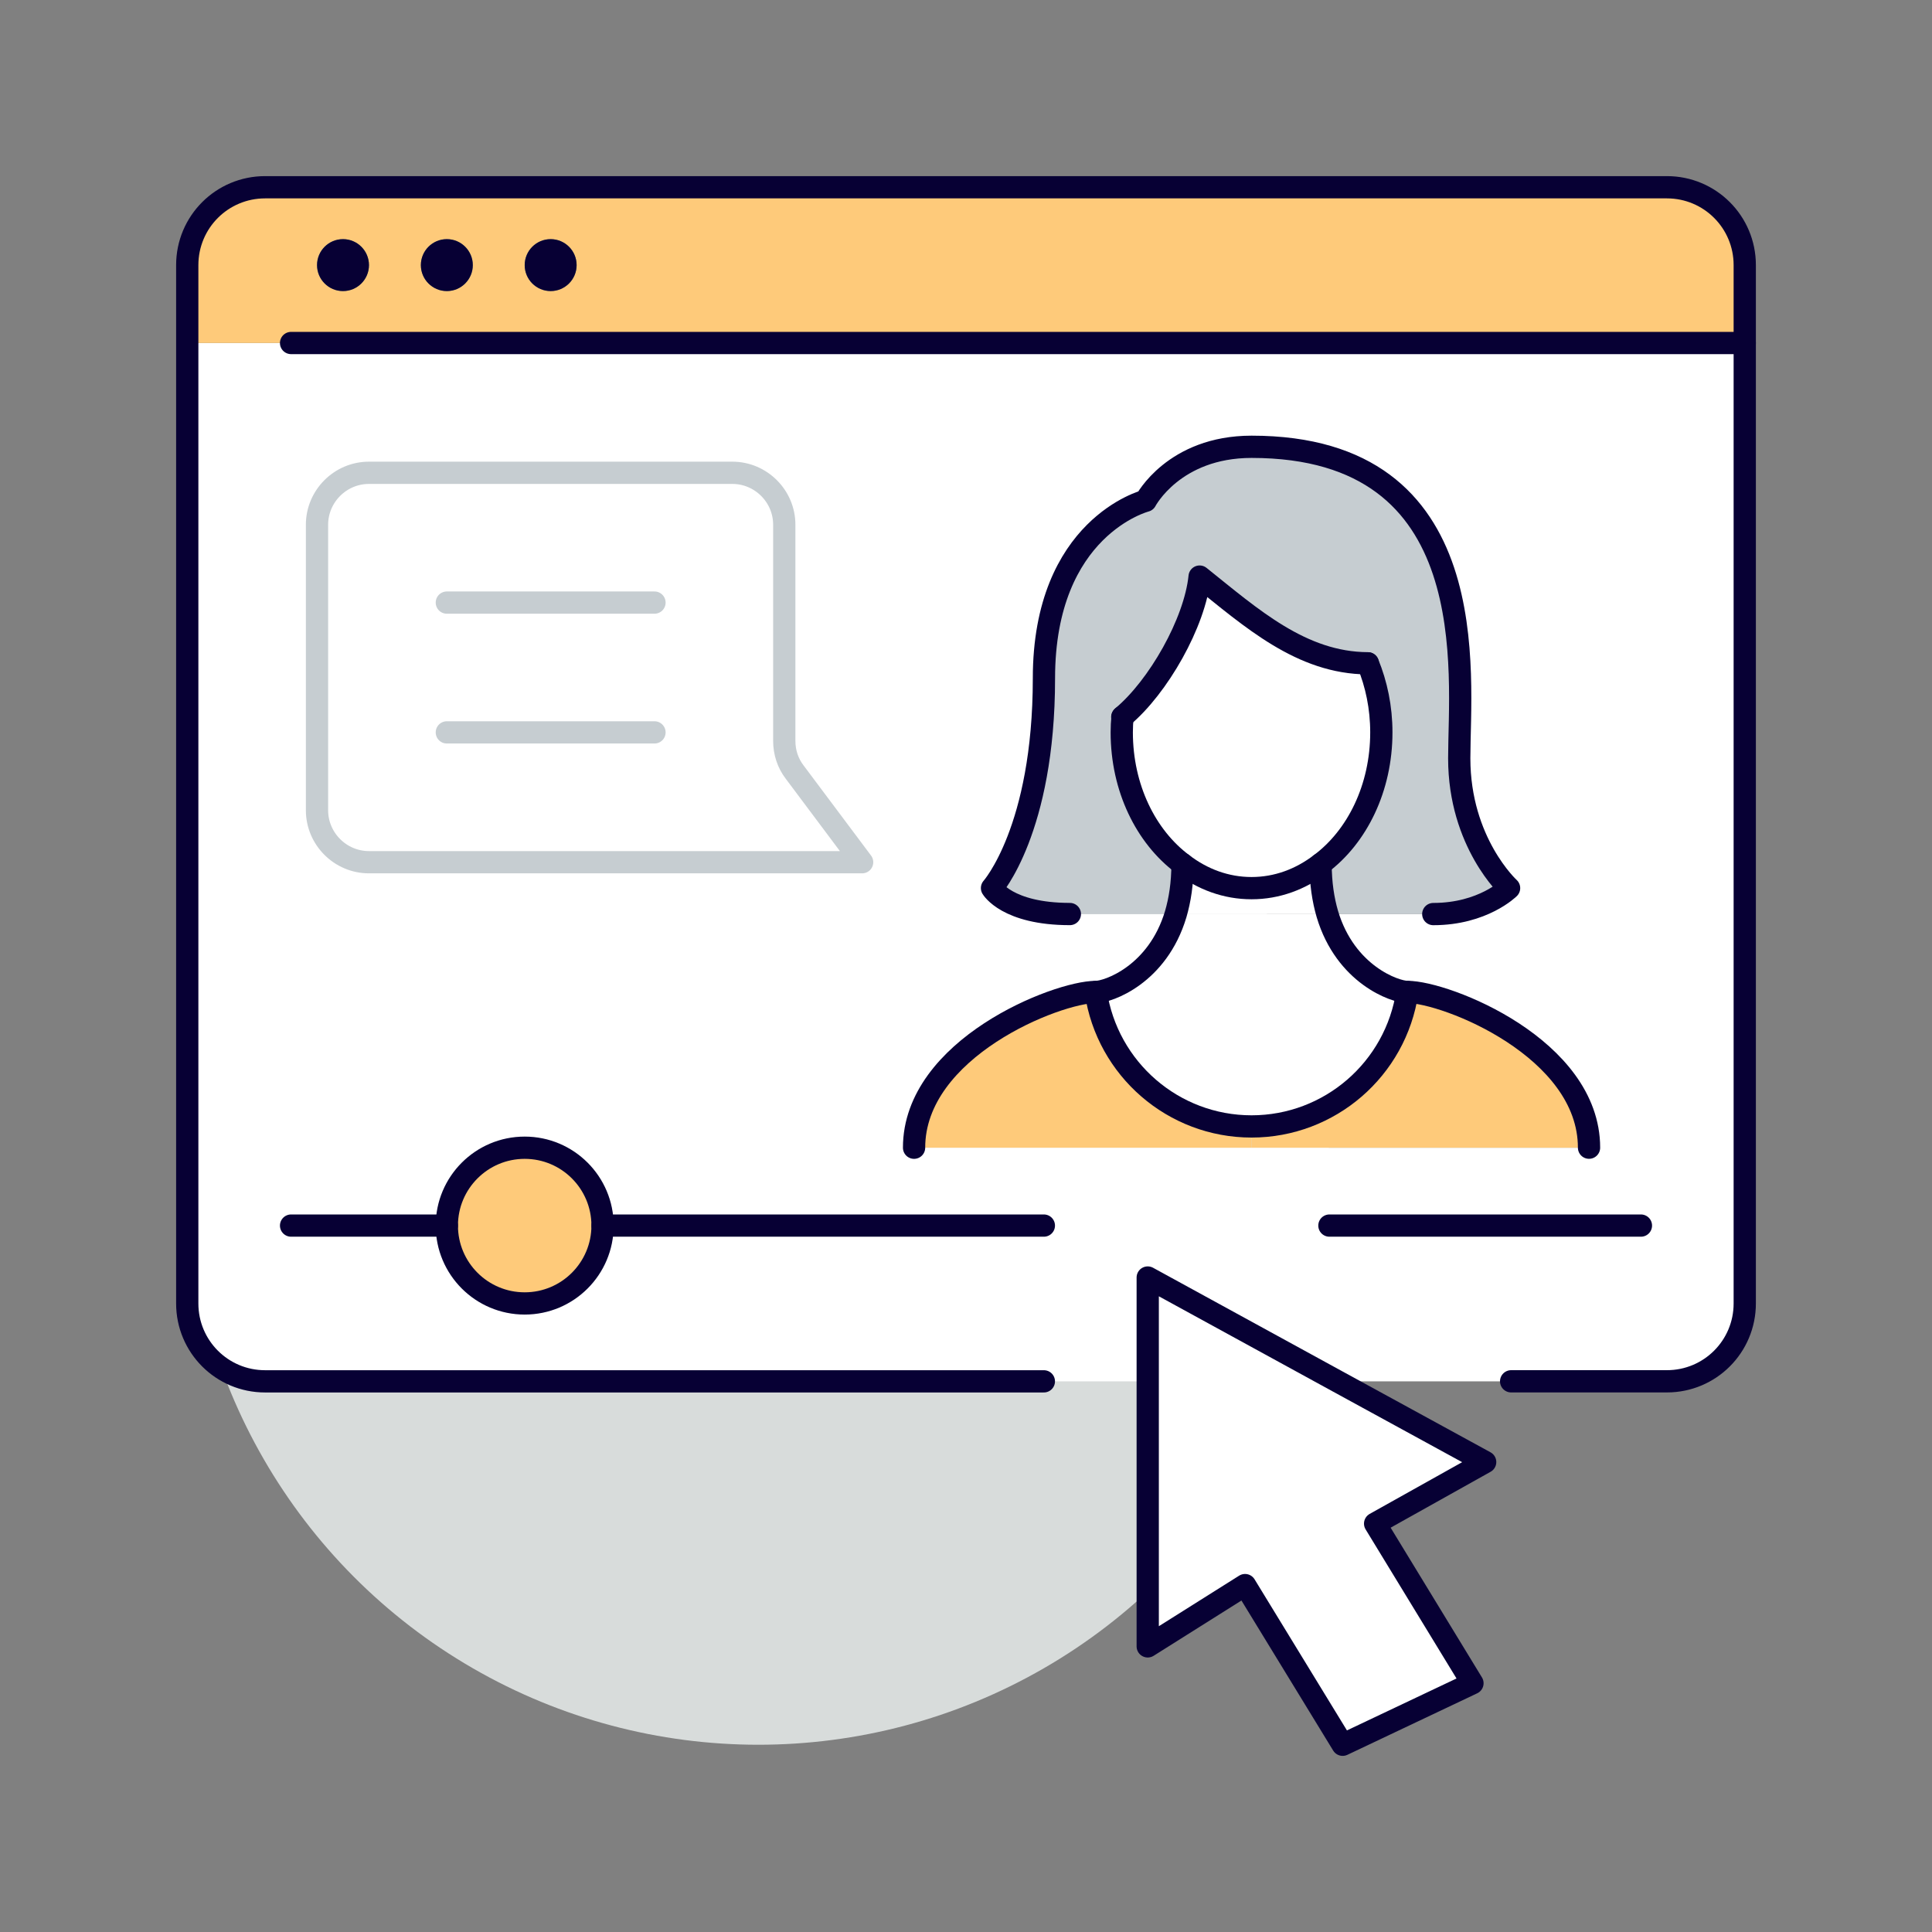
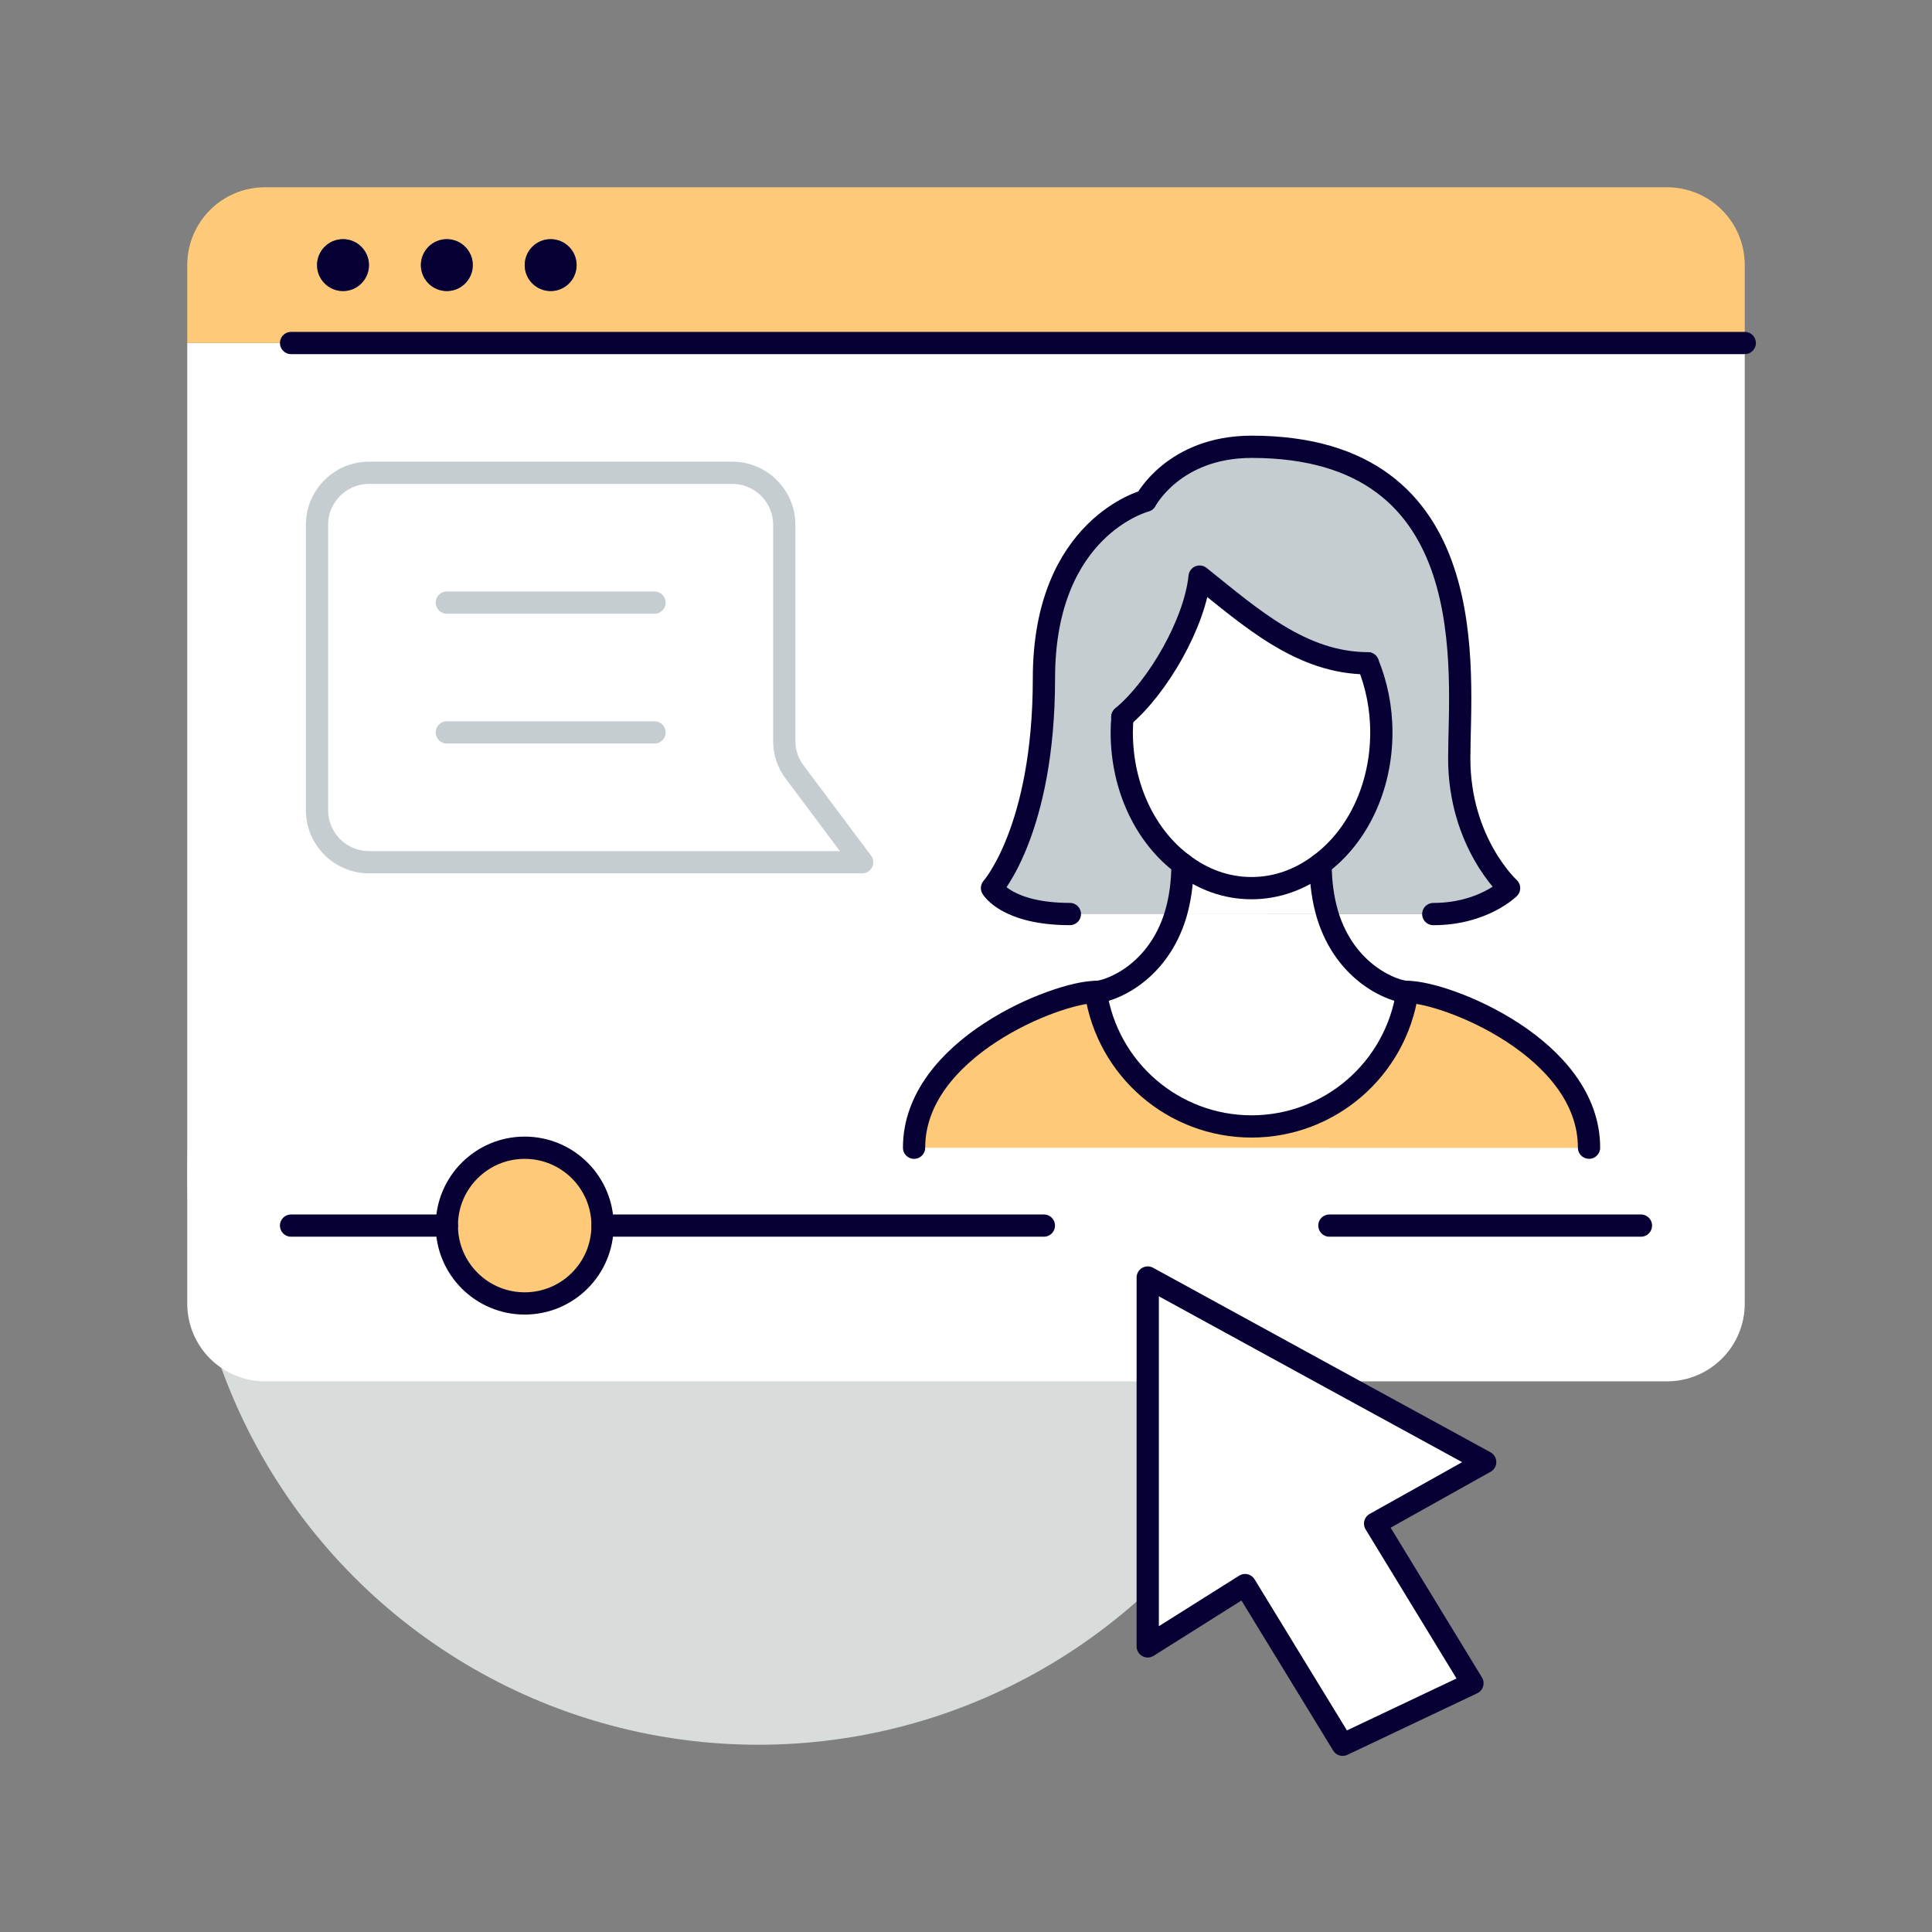
<svg xmlns="http://www.w3.org/2000/svg" id="o" viewBox="0 0 500 500">
  <rect x="0" y="0" width="500" height="500" fill="#808080" stroke="none" />
  <defs>
    <style>.r{fill:#fff;}.s{fill:#feca7a;}.t{fill:#d8dcdb;}.u{fill:#c6cdd1;}.v{fill:#070034;}.w{stroke:#070034;}.w,.x{fill:none;stroke-linecap:round;stroke-linejoin:round;stroke-width:5.76px;}.x{stroke:#c6cdd1;}</style>
  </defs>
  <circle class="t" cx="196.26" cy="303.74" r="147.8" />
  <path class="r" d="m115.64,317.18c0,11.15,9,20.15,20.15,20.15s20.15-9,20.15-20.15-9-20.15-20.15-20.15-20.15,9-20.15,20.15ZM451.54,88.77v248.57c0,11.15-9,20.15-20.15,20.15h-85.26l-49.11-26.87v26.87H68.61c-11.15,0-20.15-9-20.15-20.15V88.77h403.08Zm-127.64,208.26h87.33c0-25.73-36.95-40.31-47.03-40.31-3.16,0-15.99-4.43-20.69-20.15h27.41c12.9,0,19.62-6.72,19.62-6.72,0,0-12.9-11.76-12.9-33.59s7.05-80.62-53.74-80.62c-20.15,0-27.41,13.97-27.41,13.97,0,0-26.33,6.72-26.33,45.95s-13.44,54.28-13.44,54.28c0,0,3.9,6.72,20.15,6.72h27.41c-4.7,15.72-17.54,20.15-20.69,20.15-10.08,0-47.03,14.58-47.03,40.31h87.33Zm-100.77-73.9l-17.46-23.32c-1.75-2.28-2.69-5.1-2.69-8.06v-55.96c0-7.39-6.05-13.44-13.44-13.44h-94.05c-7.39,0-13.44,6.05-13.44,13.44v73.9c0,7.39,6.05,13.44,13.44,13.44h127.64Z" />
  <path class="s" d="m451.54,68.61v20.15H48.46v-20.15c0-11.15,9-20.15,20.15-20.15h362.78c11.15,0,20.15,9,20.15,20.15Zm-302.31,0c0-3.69-3.02-6.72-6.72-6.72s-6.72,3.02-6.72,6.72,3.02,6.72,6.72,6.72,6.72-3.02,6.72-6.72Zm-26.87,0c0-3.69-3.02-6.72-6.72-6.72s-6.72,3.02-6.72,6.72,3.02,6.72,6.72,6.72,6.72-3.02,6.72-6.72Zm-26.87,0c0-3.69-3.02-6.72-6.72-6.72s-6.72,3.02-6.72,6.72,3.02,6.72,6.72,6.72,6.72-3.02,6.72-6.72Z" />
  <path class="s" d="m411.23,297.03h-87.33v-5.51c20.22,0,37.35-14.84,40.31-34.8,10.08,0,47.03,14.58,47.03,40.31Z" />
  <path class="u" d="m290.51,185.51c-.14,1.27-.2,2.68-.2,4.03,0,14.38,6.25,27,15.72,34.06,0,4.97-.67,9.27-1.75,12.96h-27.41c-16.26,0-20.15-6.72-20.15-6.72,0,0,13.44-15.12,13.44-54.28s26.33-45.95,26.33-45.95c0,0,7.26-13.97,27.41-13.97,60.8,0,53.74,58.78,53.74,80.62s12.9,33.59,12.9,33.59c0,0-6.72,6.72-19.62,6.72h-27.41c-1.08-3.69-1.75-7.99-1.75-12.96,9.47-7.06,15.72-19.68,15.72-34.06,0-6.45-1.28-12.49-3.49-17.87-17.2-.07-30.1-11.69-43.54-22.44-1.21,11.95-10.75,28.62-19.95,36.28Z" />
  <polygon class="r" points="346.13 357.49 384.36 378.38 355.88 394.31 381.07 435.62 347.48 451.54 322.22 410.22 297.03 426.08 297.03 357.49 297.03 330.62 346.13 357.49" />
  <path class="r" d="m354,171.67c2.21,5.38,3.49,11.42,3.49,17.87,0,14.38-6.25,27-15.72,34.06-5.18,3.96-11.28,6.25-17.87,6.25s-12.69-2.28-17.87-6.25c-9.47-7.06-15.72-19.68-15.72-34.06,0-1.34.07-2.76.2-4.03,9.2-7.66,18.74-24.33,19.95-36.28,13.44,10.75,26.33,22.37,43.54,22.44Z" />
  <path class="r" d="m343.52,236.56c4.7,15.72,17.54,20.15,20.69,20.15-2.96,19.96-20.09,34.8-40.31,34.8s-37.35-14.84-40.31-34.8c3.16,0,15.99-4.43,20.69-20.15h39.23Z" />
  <path class="r" d="m343.52,236.56h-39.23c1.08-3.69,1.75-7.99,1.75-12.96,5.18,3.96,11.28,6.25,17.87,6.25s12.69-2.28,17.87-6.25c0,4.97.67,9.27,1.75,12.96Z" />
  <path class="s" d="m323.9,291.52v5.51h-87.33c0-25.73,36.95-40.31,47.03-40.31,2.96,19.96,20.09,34.8,40.31,34.8Z" />
  <path class="r" d="m205.66,199.81l17.46,23.32h-127.64c-7.39,0-13.44-6.05-13.44-13.44v-73.9c0-7.39,6.05-13.44,13.44-13.44h94.05c7.39,0,13.44,6.05,13.44,13.44v55.96c0,2.95.94,5.77,2.69,8.06Z" />
  <circle class="s" cx="135.79" cy="317.18" r="20.15" />
  <circle class="v" cx="142.51" cy="68.61" r="6.72" />
  <circle class="v" cx="115.64" cy="68.61" r="6.72" />
  <circle class="v" cx="88.77" cy="68.61" r="6.72" />
  <polygon class="w" points="346.13 357.49 384.36 378.38 355.88 394.31 381.07 435.62 347.48 451.54 322.22 410.22 297.03 426.08 297.03 357.49 297.03 330.62 346.13 357.49" />
-   <path class="w" d="m270.15,357.49H68.61c-11.15,0-20.15-9-20.15-20.15V68.61c0-11.15,9-20.15,20.15-20.15h362.78c11.15,0,20.15,9,20.15,20.15v268.72c0,11.15-9,20.15-20.15,20.15h-40.31" />
  <line class="w" x1="451.54" y1="88.77" x2="75.33" y2="88.77" />
  <line class="w" x1="270.15" y1="317.18" x2="155.95" y2="317.18" />
  <line class="w" x1="115.64" y1="317.18" x2="75.33" y2="317.18" />
  <line class="w" x1="344.05" y1="317.18" x2="424.67" y2="317.18" />
  <circle class="w" cx="135.79" cy="317.18" r="20.15" />
  <path class="x" d="m95.48,122.36c-7.39,0-13.44,6.05-13.44,13.44v73.9c0,7.39,6.05,13.44,13.44,13.44h127.64l-17.46-23.32c-1.75-2.28-2.69-5.1-2.69-8.06v-55.96c0-7.39-6.05-13.44-13.44-13.44h-94.05Z" />
  <line class="x" x1="115.64" y1="155.95" x2="169.38" y2="155.95" />
  <line class="x" x1="115.64" y1="189.54" x2="169.38" y2="189.54" />
  <path class="w" d="m354,171.67c2.21,5.38,3.49,11.42,3.49,17.87,0,14.38-6.25,27-15.72,34.06-5.18,3.96-11.28,6.25-17.87,6.25s-12.69-2.28-17.87-6.25c-9.47-7.06-15.72-19.68-15.72-34.06,0-1.34.07-2.76.2-4.03" />
  <path class="w" d="m290.44,185.57l.07-.07c9.2-7.66,18.74-24.33,19.95-36.28,13.44,10.75,26.33,22.37,43.54,22.44" />
  <path class="w" d="m370.93,236.56c12.9,0,19.62-6.72,19.62-6.72,0,0-12.9-11.76-12.9-33.59s7.05-80.62-53.74-80.62c-20.15,0-27.41,13.97-27.41,13.97,0,0-26.33,6.72-26.33,45.95s-13.44,54.28-13.44,54.28c0,0,3.9,6.72,20.15,6.72" />
  <path class="w" d="m236.56,297.03c0-25.73,36.95-40.31,47.03-40.31,3.16,0,15.99-4.43,20.69-20.15,1.08-3.69,1.75-7.99,1.75-12.96" />
  <path class="w" d="m341.77,223.6c0,4.97.67,9.27,1.75,12.96,4.7,15.72,17.54,20.15,20.69,20.15,10.08,0,47.03,14.58,47.03,40.31" />
  <path class="w" d="m283.59,256.72c2.96,19.96,20.09,34.8,40.31,34.8s37.35-14.84,40.31-34.8" />
</svg>